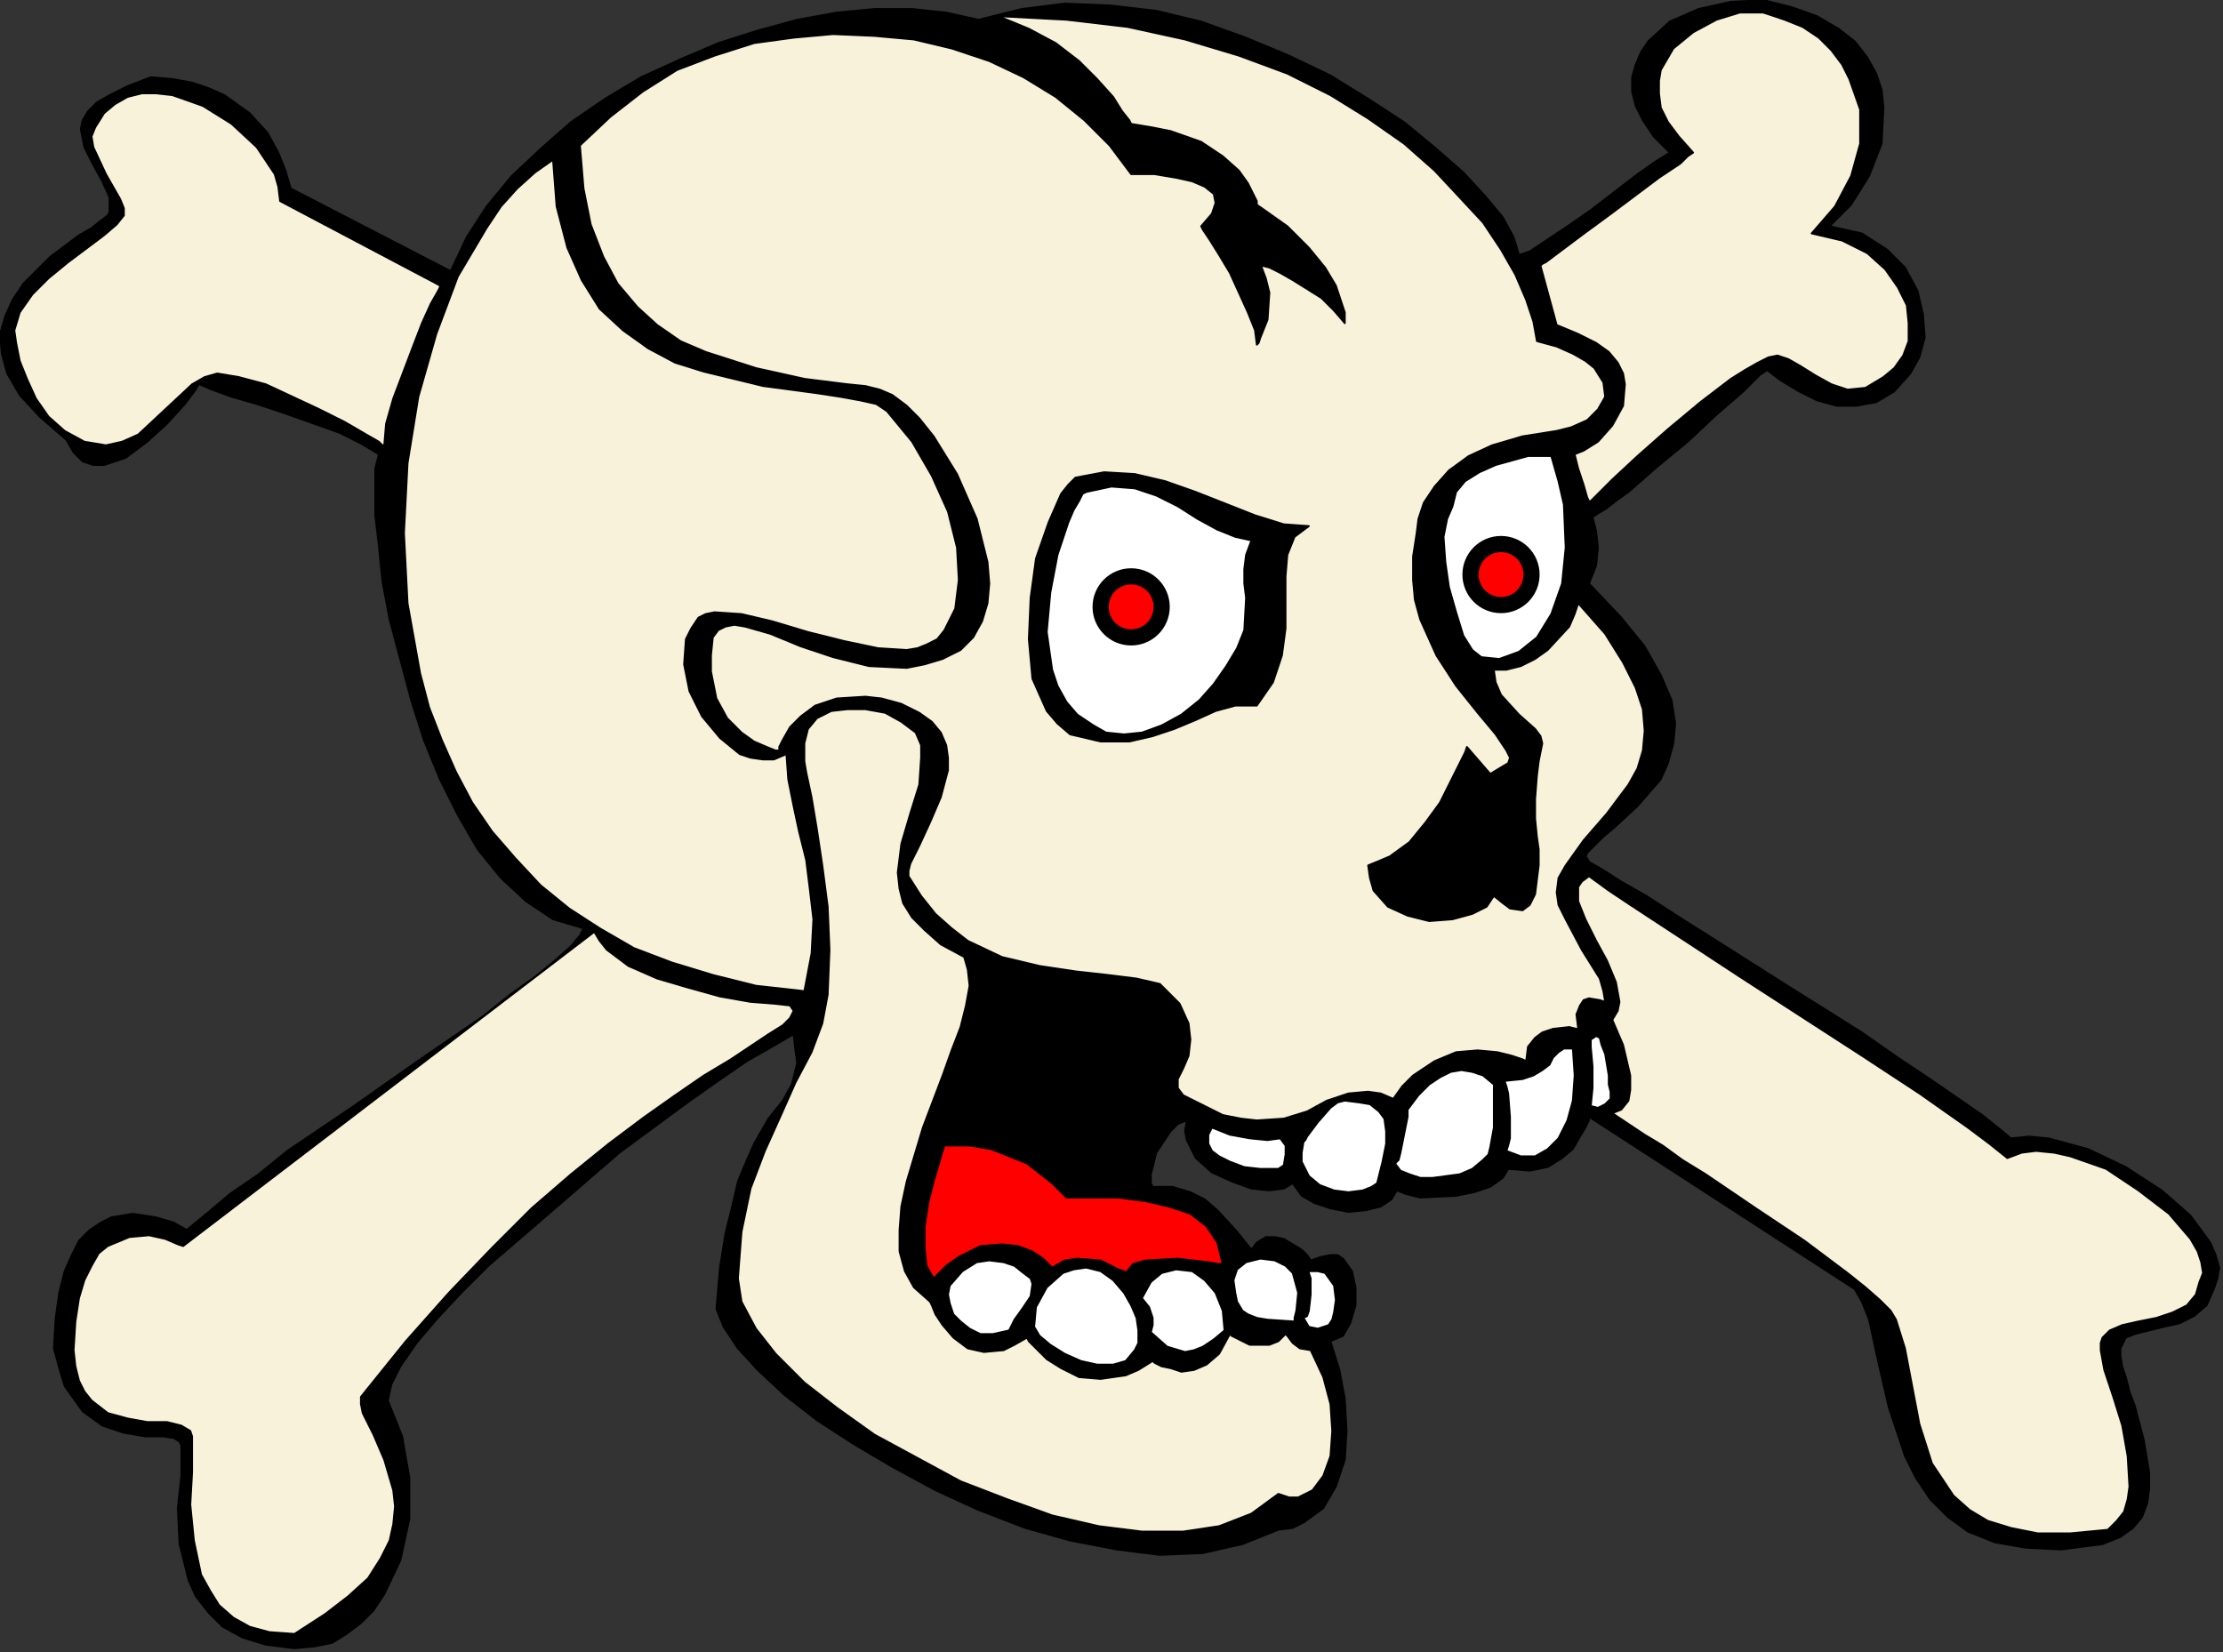
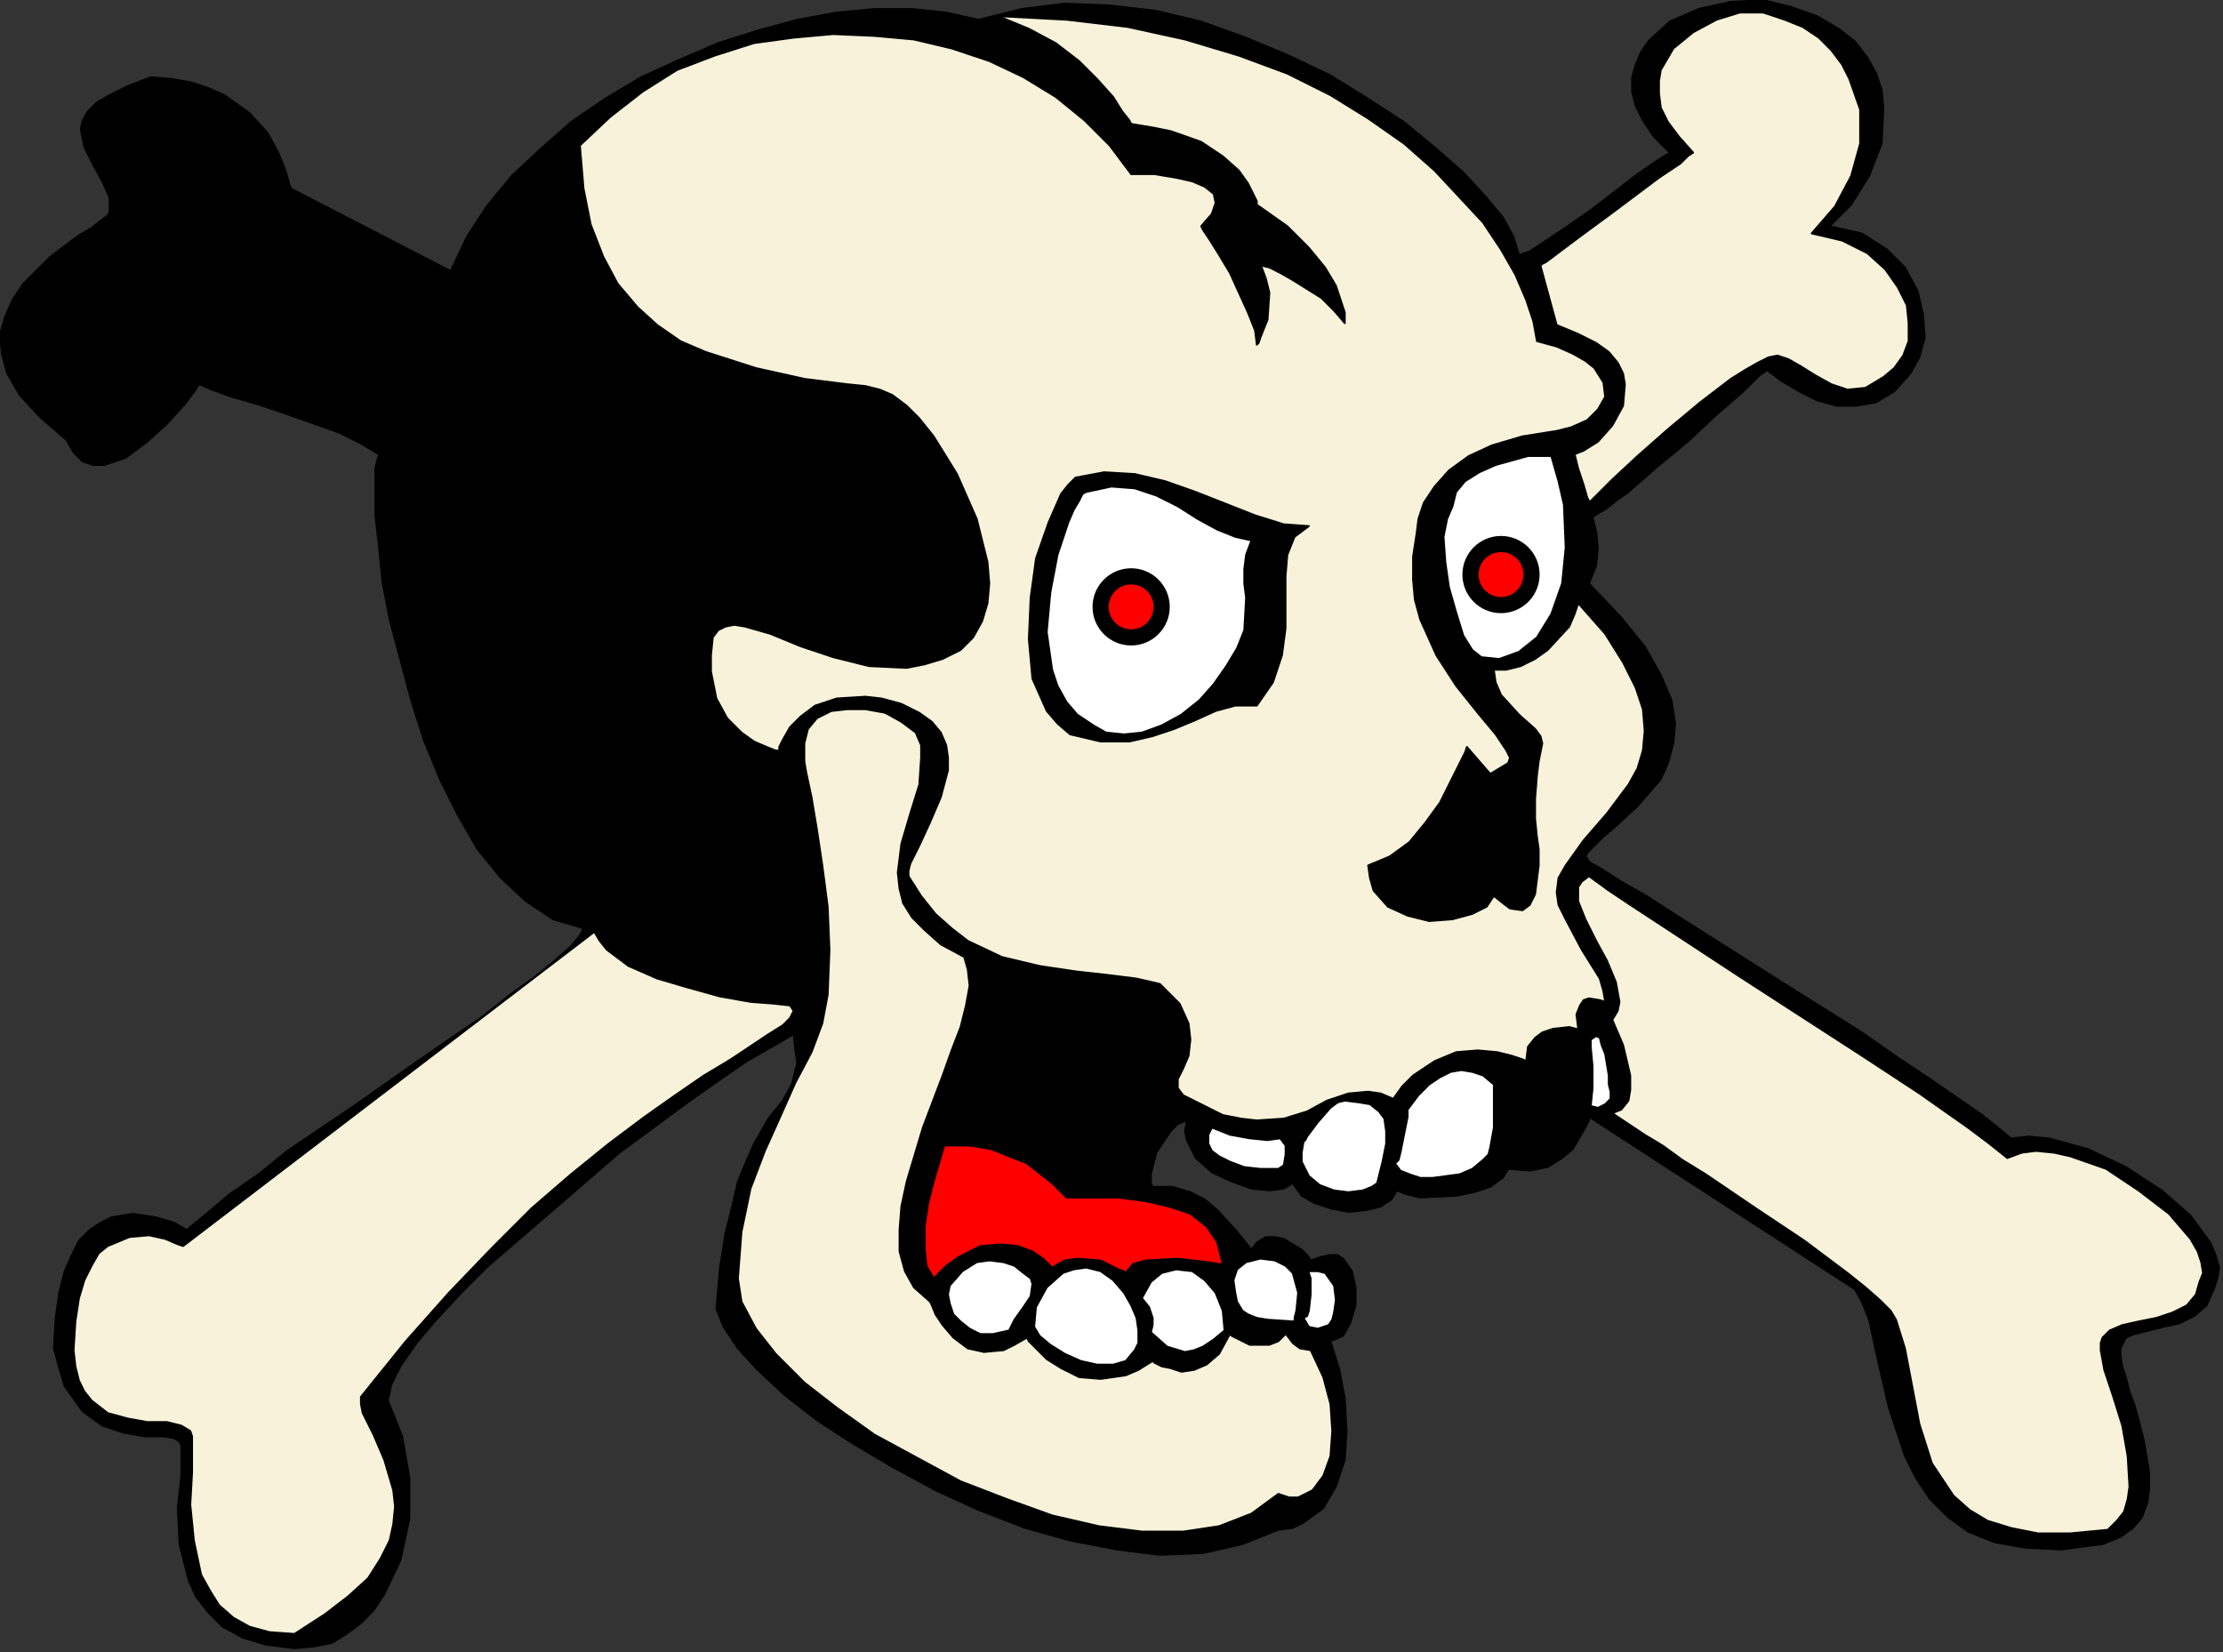
<svg xmlns="http://www.w3.org/2000/svg" xmlns:ns1="http://sodipodi.sourceforge.net/DTD/sodipodi-0.dtd" xmlns:ns2="http://www.inkscape.org/namespaces/inkscape" version="1.0" width="104.84mm" height="77.92mm" id="svg61" ns1:docname="HALLW080.WMF">
  <rect width="100%" height="100%" fill="#333333" stroke="none" />
  <ns1:namedview pagecolor="#ffffff" bordercolor="#666666" borderopacity="1" objecttolerance="10" gridtolerance="10" guidetolerance="10" ns2:pageopacity="0" ns2:pageshadow="2" ns2:window-width="640" ns2:window-height="480" id="namedview63" />
  <defs id="defs3">
    <pattern id="WMFhbasepattern" patternUnits="userSpaceOnUse" width="6" height="6" x="0" y="0" />
  </defs>
  <path style="fill:#000000;fill-rule:evenodd;fill-opacity:1;stroke:#000000;stroke-width:0.32px;stroke-linecap:round;stroke-linejoin:round;stroke-miterlimit:4;stroke-dasharray:none;stroke-opacity:1;" d="  M 80.33,48.33   L 83.21,42.249   L 86.73,36.808   L 91.211,31.367   L 96.332,26.566   L 101.772,21.765   L 107.853,17.604   L 114.254,13.763   L 121.295,10.562   L 128.015,7.682   L 135.056,5.441   L 142.097,3.521   L 149.138,2.24   L 155.859,1.6   L 162.58,1.6   L 168.66,2.24   L 174.421,3.521   L 182.102,1.6   L 189.783,0.64   L 197.784,0.96   L 206.105,1.92   L 214.106,3.841   L 222.107,6.721   L 229.788,9.922   L 237.149,13.443   L 243.869,17.604   L 250.27,21.765   L 255.711,26.246   L 260.832,30.727   L 264.672,34.887   L 267.872,38.728   L 269.793,42.249   L 270.753,45.45   L 272.673,44.81   L 275.553,42.889   L 279.394,40.329   L 283.554,37.448   L 291.875,31.047   L 295.076,28.806   L 297.636,27.206   L 294.756,24.325   L 292.835,21.445   L 291.555,18.884   L 290.915,16.323   L 290.915,13.763   L 291.555,11.522   L 292.515,9.282   L 293.796,7.362   L 297.636,3.841   L 302.757,1.6   L 308.517,0.32   L 314.278,0   L 319.399,1.28   L 323.879,2.881   L 327.72,5.121   L 330.6,7.362   L 332.84,10.242   L 334.44,13.123   L 335.401,16.003   L 335.721,19.204   L 335.401,25.605   L 333.16,31.367   L 329.96,36.488   L 326.119,40.329   L 331.88,41.609   L 336.361,44.49   L 339.561,47.69   L 341.801,51.851   L 342.761,56.012   L 343.081,60.173   L 342.121,63.694   L 340.521,66.574   L 337.641,69.775   L 334.44,71.695   L 330.92,72.335   L 327.4,72.335   L 323.879,71.375   L 320.679,69.775   L 317.478,67.855   L 314.918,65.934   L 314.598,66.254   L 313.638,66.894   L 312.358,68.175   L 310.758,69.775   L 305.957,73.936   L 300.836,78.737   L 295.396,83.218   L 290.275,87.699   L 288.035,89.299   L 286.435,90.579   L 284.834,91.54   L 283.874,92.18   L 284.514,94.74   L 284.834,97.621   L 284.514,100.822   L 283.234,104.022   L 288.995,110.104   L 293.155,115.225   L 296.036,120.346   L 297.956,124.827   L 298.596,128.988   L 298.276,132.508   L 297.316,136.029   L 296.036,138.91   L 291.875,143.711   L 287.715,147.552   L 285.795,149.152   L 284.834,150.112   L 284.194,150.752   L 282.914,152.033   L 282.594,152.993   L 282.914,152.993   L 283.234,153.633   L 285.474,154.913   L 288.995,157.154   L 293.475,159.714   L 298.916,163.235   L 304.997,167.076   L 318.118,175.398   L 331.88,184.039   L 338.281,188.52   L 344.042,192.361   L 349.162,195.882   L 353.323,198.763   L 356.523,201.323   L 358.443,202.923   L 361.644,202.603   L 365.164,202.923   L 372.205,204.844   L 378.926,208.045   L 385.327,212.205   L 390.447,216.686   L 393.968,221.487   L 394.928,223.728   L 395.568,225.968   L 395.248,227.889   L 394.608,229.809   L 393.328,232.69   L 391.087,234.61   L 388.527,235.89   L 385.647,236.531   L 380.526,237.811   L 378.926,238.451   L 378.286,239.731   L 377.966,240.371   L 377.966,241.652   L 378.286,243.572   L 378.926,245.493   L 379.566,248.053   L 380.526,250.614   L 382.126,256.695   L 383.086,262.456   L 383.086,265.337   L 382.766,267.897   L 381.806,270.458   L 380.206,272.378   L 377.966,273.979   L 374.765,275.259   L 367.404,276.219   L 361.004,275.899   L 355.563,274.939   L 350.762,273.018   L 347.242,270.458   L 344.042,267.257   L 341.481,263.416   L 339.561,259.576   L 336.681,250.934   L 334.76,242.612   L 333.16,235.25   L 331.88,232.05   L 330.6,229.809   L 283.234,199.083   L 283.234,199.723   L 282.594,201.003   L 281.634,202.603   L 280.354,204.844   L 278.434,206.444   L 275.873,208.045   L 272.673,208.685   L 268.832,208.365   L 267.872,209.965   L 265.632,211.565   L 262.752,212.525   L 259.551,213.166   L 253.151,213.486   L 250.59,212.846   L 248.99,212.205   L 248.03,213.806   L 246.11,215.086   L 243.549,215.726   L 240.349,216.046   L 237.149,215.406   L 234.268,214.446   L 232.028,213.166   L 230.428,210.925   L 228.828,211.885   L 226.267,212.205   L 223.067,211.885   L 219.547,210.605   L 216.026,209.005   L 213.146,206.444   L 211.546,203.243   L 211.226,201.643   L 211.546,199.723   L 209.945,200.363   L 208.665,201.643   L 206.105,205.484   L 205.145,209.325   L 205.145,210.925   L 205.465,211.565   L 208.985,211.565   L 212.186,212.525   L 214.746,213.806   L 216.986,215.726   L 220.507,219.567   L 223.067,222.768   L 224.027,221.487   L 225.627,220.527   L 227.227,220.527   L 228.828,220.847   L 232.028,222.768   L 232.988,223.728   L 233.628,224.688   L 235.548,224.048   L 237.149,223.728   L 238.429,223.728   L 239.389,224.368   L 240.989,226.608   L 241.629,229.489   L 241.629,232.69   L 240.669,235.89   L 239.389,238.131   L 237.149,239.091   L 238.749,244.212   L 239.709,249.333   L 240.029,255.095   L 239.709,260.216   L 238.109,265.017   L 235.869,268.858   L 232.348,271.418   L 230.428,272.378   L 227.868,272.698   L 221.467,275.259   L 214.426,276.859   L 206.745,277.179   L 199.064,276.219   L 190.743,274.619   L 182.742,272.378   L 174.421,269.178   L 166.74,265.657   L 159.059,261.496   L 152.018,257.335   L 145.618,253.174   L 139.857,248.693   L 135.056,244.212   L 131.536,240.371   L 128.976,236.531   L 127.695,233.33   L 128.336,225.968   L 129.296,219.887   L 130.576,214.766   L 131.536,210.605   L 133.136,206.764   L 134.416,203.884   L 136.977,199.403   L 139.537,196.202   L 141.137,193.321   L 142.097,189.481   L 141.777,187.24   L 141.457,184.359   L 137.617,186.6   L 133.136,189.16   L 128.015,192.681   L 122.575,196.522   L 110.413,205.484   L 98.572,215.726   L 87.051,225.648   L 82.25,230.449   L 77.769,235.25   L 74.249,239.411   L 71.369,243.572   L 69.768,246.773   L 69.128,249.653   L 71.689,256.055   L 72.969,263.416   L 72.969,270.778   L 71.369,278.139   L 68.488,284.221   L 66.568,287.101   L 64.328,289.342   L 61.767,291.262   L 59.207,292.863   L 56.007,293.503   L 52.486,293.823   L 47.366,293.183   L 43.205,291.902   L 39.685,289.982   L 37.124,287.421   L 34.884,284.541   L 33.604,281.66   L 32.004,275.259   L 31.684,268.858   L 32.324,263.096   L 32.324,257.655   L 32.004,257.015   L 31.044,256.375   L 29.124,256.055   L 25.923,256.055   L 22.083,255.415   L 18.242,254.134   L 14.722,251.574   L 11.521,247.093   L 10.561,243.892   L 9.601,240.371   L 9.921,234.93   L 10.561,230.449   L 11.521,226.608   L 12.802,223.728   L 14.082,221.167   L 16.002,219.247   L 17.922,217.967   L 19.842,217.006   L 23.683,216.366   L 27.843,217.006   L 31.044,217.967   L 33.284,219.247   L 36.804,216.366   L 40.965,212.846   L 46.086,209.325   L 51.206,205.164   L 63.048,197.162   L 74.889,188.84   L 86.09,181.159   L 90.891,177.318   L 95.372,174.117   L 98.892,171.237   L 101.772,168.676   L 103.372,166.756   L 104.013,165.475   L 98.572,163.875   L 93.771,160.674   L 89.291,156.513   L 85.13,151.392   L 81.61,145.311   L 78.409,138.91   L 75.529,131.868   L 73.289,124.827   L 69.448,110.424   L 68.168,103.702   L 67.528,97.301   L 66.888,91.86   L 66.888,83.538   L 67.528,80.977   L 64.328,79.057   L 60.487,77.137   L 50.566,73.616   L 45.766,72.015   L 41.285,70.735   L 37.765,69.455   L 35.524,68.495   L 35.204,68.815   L 34.884,69.455   L 32.964,72.015   L 29.764,75.536   L 26.243,78.737   L 22.403,81.617   L 18.562,82.898   L 16.642,82.898   L 14.722,82.258   L 13.122,80.657   L 11.841,78.417   L 7.041,74.256   L 3.52,70.415   L 1.28,66.574   L 0.32,63.053   L 0,59.533   L 0.96,56.332   L 2.24,53.451   L 4.161,50.571   L 8.961,45.77   L 14.082,41.929   L 16.322,40.649   L 17.922,39.368   L 19.202,38.408   L 19.522,37.768   L 19.522,35.208   L 18.242,32.327   L 16.642,29.446   L 15.042,26.246   L 14.402,23.045   L 14.722,21.445   L 15.682,19.844   L 17.282,18.244   L 19.522,16.964   L 22.723,15.363   L 26.883,13.763   L 30.724,14.083   L 34.244,14.723   L 37.124,15.683   L 40.005,16.964   L 44.485,20.164   L 47.686,23.685   L 49.606,27.206   L 50.886,30.407   L 51.526,32.647   L 51.846,33.607   L 80.33,48.33  z " id="path5" />
  <path style="fill:#f7f2d9;fill-rule:evenodd;fill-opacity:1;stroke:#000000;stroke-width:0.32px;stroke-linecap:round;stroke-linejoin:round;stroke-miterlimit:4;stroke-dasharray:none;stroke-opacity:1;" d="  M 103.372,25.926   L 108.813,20.804   L 114.574,16.323   L 120.655,12.483   L 127.375,9.922   L 134.416,7.682   L 141.457,6.721   L 148.498,6.081   L 155.859,6.401   L 162.9,7.042   L 169.62,8.642   L 176.341,10.882   L 182.422,13.763   L 188.183,17.284   L 193.303,21.445   L 197.784,25.926   L 201.624,31.047   L 205.785,31.047   L 209.625,31.687   L 212.506,32.327   L 214.746,33.287   L 216.346,34.567   L 216.666,36.168   L 216.026,38.088   L 214.106,40.329   L 214.426,40.969   L 215.706,42.889   L 217.306,45.45   L 219.226,48.65   L 222.427,55.692   L 223.707,58.893   L 224.027,61.453   L 224.347,61.133   L 224.667,60.173   L 225.947,56.972   L 226.267,52.171   L 225.627,49.611   L 224.667,47.05   L 224.987,47.37   L 226.267,47.69   L 228.188,48.65   L 230.428,49.931   L 235.548,53.131   L 237.789,55.372   L 239.709,57.612   L 239.709,55.692   L 239.069,53.772   L 238.109,50.891   L 236.189,47.69   L 233.308,44.169   L 229.468,40.329   L 224.027,36.488   L 224.027,35.848   L 223.387,34.567   L 222.427,32.647   L 220.827,30.407   L 217.946,27.846   L 214.106,25.285   L 208.665,23.365   L 205.465,22.725   L 201.624,22.085   L 201.304,21.445   L 200.024,19.844   L 198.424,17.284   L 195.544,14.083   L 192.343,10.882   L 188.183,7.682   L 183.382,5.121   L 177.941,2.881   L 190.103,3.521   L 200.984,4.801   L 211.226,7.042   L 220.827,9.922   L 229.468,13.123   L 237.149,16.964   L 243.869,21.125   L 250.27,25.605   L 255.711,30.407   L 260.191,35.208   L 264.352,39.688   L 267.552,44.49   L 270.113,48.97   L 272.033,53.451   L 273.313,57.292   L 273.953,60.813   L 277.474,61.773   L 280.354,63.053   L 282.594,64.334   L 284.194,65.614   L 285.795,68.175   L 286.115,70.735   L 284.834,72.976   L 282.914,74.896   L 280.034,76.176   L 277.474,76.816   L 271.393,77.777   L 265.952,79.377   L 261.792,81.297   L 258.271,83.858   L 255.711,86.739   L 253.791,89.619   L 252.831,92.5   L 252.511,95.06   L 251.87,99.221   L 251.87,103.382   L 252.19,106.903   L 253.151,110.424   L 256.031,116.825   L 259.551,122.266   L 263.392,127.067   L 266.592,130.908   L 268.512,133.789   L 269.153,135.069   L 268.832,136.029   L 265.632,137.95   L 261.472,133.148   L 261.152,134.109   L 260.191,136.029   L 258.591,139.23   L 256.671,143.071   L 254.111,146.591   L 251.23,150.112   L 247.71,152.673   L 243.869,154.273   L 244.19,156.513   L 244.83,158.754   L 247.39,161.635   L 250.91,163.235   L 254.751,164.195   L 258.911,163.875   L 262.432,162.915   L 264.992,161.635   L 266.272,159.714   L 267.872,160.994   L 269.153,161.955   L 271.393,162.275   L 272.673,161.315   L 273.633,159.394   L 274.273,154.273   L 274.273,151.392   L 273.953,149.152   L 273.633,145.951   L 273.633,142.43   L 273.953,138.27   L 274.273,135.709   L 274.913,132.508   L 274.593,131.228   L 273.633,129.948   L 270.753,127.387   L 267.552,123.867   L 266.592,121.626   L 266.272,119.386   L 268.512,119.386   L 271.073,118.745   L 273.633,117.465   L 275.873,115.865   L 279.714,111.704   L 280.674,109.463   L 281.314,107.543   L 286.115,112.984   L 289.315,118.105   L 291.555,122.586   L 292.835,126.427   L 293.155,130.268   L 292.835,133.789   L 291.875,136.989   L 290.275,139.87   L 286.435,144.991   L 282.274,149.792   L 279.074,154.273   L 277.794,156.513   L 277.474,159.074   L 277.794,161.315   L 279.074,163.875   L 281.954,169.316   L 285.154,174.437   L 285.795,176.678   L 286.115,178.598   L 285.154,178.278   L 283.234,177.958   L 282.274,178.278   L 281.634,179.238   L 280.994,180.839   L 281.314,183.399   L 280.994,183.399   L 279.714,183.079   L 276.833,183.399   L 274.913,184.039   L 273.633,185   L 272.353,186.6   L 272.033,189.16   L 271.393,188.84   L 269.473,188.2   L 266.912,187.56   L 263.392,187.24   L 259.551,187.56   L 255.711,189.16   L 251.87,191.721   L 249.95,193.641   L 248.35,195.882   L 246.11,194.922   L 243.869,194.602   L 240.349,194.922   L 236.509,196.202   L 232.988,198.122   L 228.828,199.403   L 224.027,199.723   L 221.147,199.403   L 217.946,198.763   L 214.746,197.162   L 210.905,195.242   L 209.945,193.961   L 209.945,192.361   L 210.905,190.441   L 211.866,188.2   L 212.186,185.32   L 211.866,182.439   L 210.265,178.918   L 208.665,177.318   L 206.745,175.398   L 202.584,174.437   L 197.464,173.797   L 191.703,173.157   L 185.302,172.197   L 178.582,170.596   L 172.501,167.716   L 169.62,165.475   L 166.74,162.915   L 164.18,159.714   L 161.94,156.193   L 161.94,155.233   L 162.26,153.953   L 163.86,150.752   L 165.78,146.591   L 167.7,142.11   L 168.98,137.309   L 168.98,135.069   L 168.66,132.828   L 167.7,130.588   L 166.1,128.668   L 163.86,127.067   L 160.659,125.467   L 157.139,124.507   L 154.259,124.187   L 149.138,124.507   L 145.298,125.787   L 142.737,127.707   L 140.817,129.628   L 139.537,131.868   L 138.897,133.148   L 138.897,133.789   L 138.257,133.789   L 136.657,133.148   L 134.416,132.188   L 132.176,130.588   L 129.616,128.027   L 127.695,124.507   L 126.735,119.706   L 126.735,116.825   L 127.055,113.624   L 128.015,112.344   L 129.296,111.704   L 130.896,111.384   L 132.816,111.704   L 137.297,112.984   L 142.737,115.225   L 148.498,117.145   L 154.899,118.745   L 161.62,119.065   L 164.82,118.425   L 168.02,117.465   L 171.221,115.865   L 173.461,113.624   L 175.061,110.744   L 176.021,107.543   L 176.341,104.022   L 176.021,100.181   L 174.101,92.5   L 170.581,84.498   L 166.42,77.777   L 163.86,74.576   L 161.62,72.335   L 159.059,70.415   L 156.819,69.455   L 154.259,68.815   L 151.058,68.495   L 143.377,67.534   L 134.736,65.614   L 125.775,62.733   L 121.295,60.813   L 117.134,57.932   L 113.614,54.732   L 110.093,50.571   L 107.533,45.77   L 105.293,40.009   L 104.013,33.607   L 103.372,25.926  z " id="path7" />
  <path style="fill:#000000;fill-rule:evenodd;fill-opacity:1;stroke:#000000;stroke-width:0.32px;stroke-linecap:round;stroke-linejoin:round;stroke-miterlimit:4;stroke-dasharray:none;stroke-opacity:1;" d="  M 191.703,85.138   L 196.824,84.178   L 202.264,84.498   L 207.705,85.778   L 213.146,87.699   L 223.707,91.86   L 228.828,93.46   L 233.308,93.78   L 230.748,95.7   L 229.468,98.901   L 229.148,102.742   L 229.148,112.024   L 228.508,116.825   L 226.907,121.626   L 224.027,125.787   L 220.187,125.787   L 216.666,126.747   L 213.146,128.347   L 209.305,129.948   L 205.465,131.228   L 201.304,132.188   L 196.184,132.188   L 190.743,130.908   L 188.503,128.988   L 186.583,126.747   L 184.022,120.986   L 183.382,113.944   L 183.702,106.583   L 184.662,99.541   L 186.903,93.14   L 189.143,88.019   L 190.423,86.418   L 191.703,85.138  z " id="path9" />
  <path style="fill:#ffffff;fill-rule:evenodd;fill-opacity:1;stroke:#000000;stroke-width:0.32px;stroke-linecap:round;stroke-linejoin:round;stroke-miterlimit:4;stroke-dasharray:none;stroke-opacity:1;" d="  M 193.623,87.699   L 198.104,86.739   L 202.264,87.059   L 206.105,88.339   L 209.945,90.259   L 213.466,92.5   L 216.986,94.42   L 220.187,95.7   L 223.067,96.341   L 222.107,98.901   L 221.787,101.462   L 221.787,104.022   L 222.107,106.583   L 221.787,112.344   L 220.507,115.545   L 218.586,118.745   L 216.346,121.946   L 213.786,124.827   L 210.585,127.387   L 207.065,129.308   L 203.545,130.588   L 200.344,130.908   L 197.144,130.588   L 194.904,129.308   L 192.023,127.387   L 190.103,125.147   L 188.503,122.266   L 187.543,119.386   L 186.583,112.664   L 187.223,105.623   L 188.503,98.901   L 190.423,93.14   L 191.383,90.899   L 192.343,89.299   L 192.983,88.019   L 193.623,87.699  z " id="path11" />
  <ellipse style="fill:#000000;fill-rule:evenodd;fill-opacity:1;stroke:#000000;stroke-width:0.32px;stroke-linecap:round;stroke-linejoin:round;stroke-miterlimit:4;stroke-dasharray:none;stroke-opacity:1;" cx="201.624" cy="108.183" rx="6.721" ry="6.721" id="ellipse13" />
-   <ellipse style="fill:#ffffff;fill-rule:evenodd;fill-opacity:1;stroke:#000000;stroke-width:0.32px;stroke-linecap:round;stroke-linejoin:round;stroke-miterlimit:4;stroke-dasharray:none;stroke-opacity:1;" cx="201.624" cy="108.503" rx="0.32" ry="0.32" id="ellipse15" />
  <ellipse style="fill:#ff0000;fill-rule:evenodd;fill-opacity:1;stroke:#000000;stroke-width:0.32px;stroke-linecap:round;stroke-linejoin:round;stroke-miterlimit:4;stroke-dasharray:none;stroke-opacity:1;" cx="201.624" cy="108.183" rx="4.161" ry="4.161" id="ellipse17" />
  <path style="fill:#ffffff;fill-rule:evenodd;fill-opacity:1;stroke:#000000;stroke-width:0.32px;stroke-linecap:round;stroke-linejoin:round;stroke-miterlimit:4;stroke-dasharray:none;stroke-opacity:1;" d="  M 276.513,81.297   L 277.794,85.778   L 278.754,89.939   L 279.074,97.621   L 278.434,104.022   L 276.513,109.463   L 273.953,113.624   L 270.753,116.185   L 267.232,117.465   L 264.032,117.145   L 262.432,115.865   L 260.832,113.304   L 259.551,109.143   L 258.271,104.662   L 257.631,100.181   L 257.311,95.7   L 257.951,92.5   L 258.911,90.259   L 259.551,87.699   L 261.152,85.778   L 263.712,84.178   L 266.592,82.898   L 272.353,81.297   L 276.513,81.297  z " id="path19" />
  <ellipse style="fill:#000000;fill-rule:evenodd;fill-opacity:1;stroke:#000000;stroke-width:0.32px;stroke-linecap:round;stroke-linejoin:round;stroke-miterlimit:4;stroke-dasharray:none;stroke-opacity:1;" cx="267.552" cy="102.422" rx="6.721" ry="6.721" id="ellipse21" />
  <ellipse style="fill:#ffffff;fill-rule:evenodd;fill-opacity:1;stroke:#000000;stroke-width:0.32px;stroke-linecap:round;stroke-linejoin:round;stroke-miterlimit:4;stroke-dasharray:none;stroke-opacity:1;" cx="267.552" cy="102.422" rx="0.32" ry="0.32" id="ellipse23" />
  <ellipse style="fill:#ff0000;fill-rule:evenodd;fill-opacity:1;stroke:#000000;stroke-width:0.32px;stroke-linecap:round;stroke-linejoin:round;stroke-miterlimit:4;stroke-dasharray:none;stroke-opacity:1;" cx="267.552" cy="102.422" rx="4.161" ry="4.161" id="ellipse25" />
  <path style="fill:#f7f2d9;fill-rule:evenodd;fill-opacity:1;stroke:#000000;stroke-width:0.32px;stroke-linecap:round;stroke-linejoin:round;stroke-miterlimit:4;stroke-dasharray:none;stroke-opacity:1;" d="  M 274.593,47.37   L 274.913,47.05   L 275.553,46.73   L 278.114,44.81   L 281.954,41.929   L 286.755,38.408   L 295.716,31.687   L 299.556,29.126   L 300.836,27.846   L 301.796,27.206   L 299.236,24.325   L 297.316,21.765   L 296.036,19.204   L 295.716,16.644   L 295.716,14.403   L 296.036,12.483   L 298.276,8.642   L 301.796,5.761   L 305.957,3.521   L 310.117,2.24   L 314.278,2.24   L 318.118,3.521   L 321.319,4.801   L 324.199,6.721   L 326.439,8.962   L 328.36,11.522   L 329.64,14.083   L 331.56,19.524   L 331.56,25.605   L 329.96,31.367   L 327.08,36.808   L 322.919,41.609   L 328.36,42.889   L 332.84,45.13   L 336.041,48.01   L 338.281,51.211   L 339.881,54.412   L 340.201,57.612   L 340.201,60.813   L 339.241,63.374   L 337.641,65.614   L 335.721,67.214   L 332.52,69.135   L 329.32,69.455   L 326.439,68.495   L 323.559,66.894   L 320.999,65.294   L 318.759,64.014   L 316.838,63.374   L 315.238,63.694   L 313.318,64.654   L 311.078,65.934   L 308.517,67.534   L 303.077,71.695   L 297.316,76.496   L 291.875,81.297   L 287.395,85.458   L 285.795,87.059   L 284.514,88.339   L 283.554,89.299   L 283.234,89.619   L 283.234,89.299   L 282.914,88.659   L 282.274,86.418   L 281.314,83.538   L 280.674,80.977   L 282.274,80.337   L 284.834,78.737   L 287.395,75.856   L 289.315,72.335   L 289.635,68.495   L 289.315,66.574   L 288.355,64.654   L 286.755,62.733   L 284.514,61.133   L 281.314,59.533   L 277.474,57.932   L 274.593,47.37  z " id="path27" />
  <path style="fill:#f7f2d9;fill-rule:evenodd;fill-opacity:1;stroke:#000000;stroke-width:0.32px;stroke-linecap:round;stroke-linejoin:round;stroke-miterlimit:4;stroke-dasharray:none;stroke-opacity:1;" d="  M 283.234,156.193   L 286.755,158.754   L 290.595,161.315   L 299.876,167.396   L 310.117,174.117   L 331.88,188.2   L 342.121,194.922   L 350.762,201.003   L 354.603,203.884   L 357.803,206.444   L 360.364,205.484   L 362.924,205.164   L 366.124,205.484   L 369.005,206.124   L 375.405,208.365   L 381.166,212.205   L 386.607,216.366   L 390.447,220.847   L 391.727,223.088   L 392.367,225.008   L 392.687,226.929   L 392.047,228.529   L 391.407,230.769   L 389.807,232.69   L 387.247,233.97   L 384.366,234.93   L 381.166,235.57   L 378.286,236.211   L 376.045,237.171   L 374.765,238.451   L 374.445,239.411   L 374.445,240.691   L 375.085,244.212   L 376.686,249.013   L 378.286,254.134   L 379.246,259.576   L 379.566,265.017   L 379.246,267.257   L 378.606,269.498   L 377.326,271.098   L 375.725,272.698   L 369.005,273.338   L 363.244,273.338   L 358.443,272.378   L 354.283,271.098   L 351.082,269.178   L 348.202,266.617   L 344.362,260.856   L 342.121,253.814   L 339.561,240.371   L 337.961,235.25   L 337.001,233.65   L 335.08,231.73   L 332.52,229.489   L 329.32,226.929   L 321.639,221.167   L 312.998,215.406   L 304.037,209.325   L 299.876,206.764   L 296.356,204.204   L 293.155,202.283   L 290.275,200.363   L 288.355,199.083   L 287.395,198.442   L 288.995,197.802   L 290.275,196.202   L 290.595,194.282   L 290.595,191.721   L 289.315,186.28   L 287.395,181.799   L 288.355,180.199   L 288.675,178.598   L 288.035,175.077   L 286.435,171.237   L 284.514,167.716   L 282.594,163.875   L 281.314,160.674   L 281.314,158.114   L 281.954,157.154   L 283.234,156.193  z " id="path29" />
  <path style="fill:#f7f2d9;fill-rule:evenodd;fill-opacity:1;stroke:#000000;stroke-width:0.32px;stroke-linecap:round;stroke-linejoin:round;stroke-miterlimit:4;stroke-dasharray:none;stroke-opacity:1;" d="  M 143.377,132.508   L 144.017,129.948   L 145.618,128.027   L 148.178,126.747   L 151.058,126.427   L 154.259,126.427   L 157.779,127.067   L 160.659,128.668   L 163.22,130.588   L 164.18,132.828   L 164.18,135.069   L 163.86,139.87   L 162.26,144.991   L 160.659,150.432   L 160.019,155.553   L 160.339,158.434   L 160.979,160.994   L 162.58,163.555   L 164.82,165.795   L 167.7,168.356   L 171.861,170.596   L 172.501,172.837   L 172.821,175.718   L 172.181,179.238   L 171.221,183.079   L 169.62,187.24   L 168.02,191.721   L 164.5,201.003   L 161.62,210.605   L 160.659,215.086   L 160.339,219.247   L 160.339,223.088   L 161.299,226.608   L 162.9,229.489   L 165.78,232.05   L 166.1,232.69   L 166.74,234.29   L 168.02,236.211   L 169.941,238.451   L 172.501,240.371   L 175.381,241.012   L 178.902,240.691   L 180.822,239.731   L 183.062,238.451   L 183.382,239.091   L 184.662,240.371   L 186.583,242.292   L 189.143,243.892   L 192.343,245.493   L 196.184,245.813   L 200.664,245.172   L 202.905,244.212   L 205.465,242.612   L 205.785,242.932   L 207.065,243.572   L 208.665,243.892   L 210.585,244.532   L 212.826,244.212   L 215.066,243.252   L 217.306,241.332   L 219.226,237.811   L 219.547,238.131   L 220.187,238.451   L 222.747,239.731   L 226.267,239.731   L 227.868,239.091   L 229.148,237.811   L 229.468,238.131   L 230.428,239.411   L 231.708,240.371   L 233.628,240.691   L 235.869,245.493   L 237.149,250.294   L 237.469,255.095   L 237.149,259.576   L 235.869,263.096   L 233.948,265.657   L 231.388,266.937   L 229.788,266.937   L 227.868,266.297   L 223.067,269.818   L 217.306,272.058   L 210.905,273.018   L 203.545,273.018   L 195.864,272.058   L 187.543,270.138   L 179.542,267.257   L 171.221,264.056   L 155.859,255.735   L 149.138,250.934   L 143.377,246.453   L 138.257,241.332   L 134.736,236.851   L 132.176,232.05   L 131.536,227.889   L 132.176,219.567   L 133.776,211.885   L 136.336,205.164   L 139.217,198.763   L 141.777,193.001   L 144.657,187.56   L 146.578,182.439   L 147.538,177.318   L 147.858,169.316   L 147.538,161.635   L 146.578,154.273   L 145.618,147.872   L 144.657,142.11   L 143.697,137.629   L 143.377,135.709   L 143.377,132.508  z " id="path31" />
  <path style="fill:#f7f2d9;fill-rule:evenodd;fill-opacity:1;stroke:#000000;stroke-width:0.32px;stroke-linecap:round;stroke-linejoin:round;stroke-miterlimit:4;stroke-dasharray:none;stroke-opacity:1;" d="  M 105.933,166.116   L 106.893,167.716   L 108.173,169.316   L 112.014,172.197   L 117.134,174.437   L 122.575,176.038   L 128.336,177.638   L 133.776,178.598   L 137.937,178.918   L 140.817,179.238   L 141.457,180.199   L 140.817,181.479   L 139.537,182.759   L 136.977,184.359   L 134.096,186.28   L 130.256,188.84   L 125.455,191.721   L 120.335,195.242   L 114.894,199.083   L 108.493,203.884   L 101.772,209.325   L 94.731,215.406   L 87.691,222.448   L 80.01,230.449   L 72.329,239.091   L 64.328,249.013   L 64.328,250.294   L 64.648,251.894   L 66.568,255.735   L 68.488,260.216   L 70.088,265.657   L 70.409,268.537   L 70.088,271.738   L 69.448,274.619   L 67.848,277.819   L 65.608,281.34   L 62.088,284.541   L 57.927,287.742   L 52.486,291.262   L 48.006,290.942   L 44.485,289.982   L 41.605,288.382   L 39.045,286.141   L 37.445,283.581   L 35.844,280.7   L 34.564,274.619   L 33.924,268.217   L 34.244,262.456   L 34.244,256.055   L 33.924,255.095   L 32.324,254.134   L 29.764,253.494   L 26.243,253.494   L 22.723,252.854   L 19.202,251.894   L 16.322,249.653   L 15.042,248.053   L 14.082,246.133   L 13.442,243.572   L 13.122,240.691   L 13.442,235.57   L 14.082,231.41   L 15.042,228.209   L 16.322,225.648   L 17.602,223.408   L 19.202,222.128   L 23.043,220.527   L 26.563,220.207   L 29.444,220.847   L 31.684,221.807   L 32.644,222.128   L 105.933,166.116  z " id="path33" />
-   <path style="fill:#f7f2d9;fill-rule:evenodd;fill-opacity:1;stroke:#000000;stroke-width:0.32px;stroke-linecap:round;stroke-linejoin:round;stroke-miterlimit:4;stroke-dasharray:none;stroke-opacity:1;" d="  M 16.962,22.725   L 18.562,20.164   L 20.482,18.564   L 22.723,17.284   L 25.283,16.644   L 27.843,16.644   L 30.724,16.964   L 36.164,18.884   L 41.285,22.085   L 45.766,26.246   L 48.966,31.047   L 49.606,33.287   L 49.926,35.848   L 78.409,50.891   L 78.409,51.211   L 78.089,51.851   L 76.809,54.092   L 75.209,57.612   L 73.609,61.773   L 70.088,71.055   L 68.808,75.536   L 68.488,79.377   L 68.168,79.377   L 67.528,78.737   L 65.288,77.457   L 61.447,75.216   L 56.967,72.976   L 47.366,68.495   L 42.565,67.214   L 38.725,66.574   L 36.484,67.214   L 34.244,68.495   L 24.643,77.457   L 21.763,78.737   L 18.882,79.377   L 15.042,78.737   L 11.521,76.816   L 8.641,74.256   L 6.401,71.055   L 4.801,67.534   L 3.52,64.334   L 2.88,61.133   L 2.56,58.893   L 3.52,55.692   L 5.761,52.491   L 8.641,49.611   L 12.161,46.73   L 18.562,41.929   L 20.803,40.009   L 22.083,38.408   L 22.083,37.128   L 21.443,35.528   L 18.882,31.047   L 16.642,26.246   L 16.322,24.325   L 16.962,22.725  z " id="path35" />
-   <path style="fill:#f7f2d9;fill-rule:evenodd;fill-opacity:1;stroke:#000000;stroke-width:0.32px;stroke-linecap:round;stroke-linejoin:round;stroke-miterlimit:4;stroke-dasharray:none;stroke-opacity:1;" d="  M 98.572,28.486   L 99.212,36.808   L 101.132,44.169   L 103.693,49.931   L 106.893,55.052   L 111.053,58.893   L 115.534,62.093   L 120.335,64.654   L 125.455,66.254   L 136.016,68.815   L 145.618,70.095   L 149.778,70.735   L 153.299,71.375   L 156.179,72.015   L 158.099,73.296   L 162.58,78.737   L 166.1,84.818   L 168.98,91.22   L 170.581,97.621   L 170.901,103.382   L 170.261,108.503   L 168.34,112.344   L 167.06,113.944   L 165.14,114.905   L 163.54,115.545   L 161.62,115.865   L 156.499,115.545   L 150.418,114.264   L 144.017,112.664   L 137.617,110.744   L 132.176,109.463   L 127.375,109.143   L 125.775,109.463   L 124.495,110.104   L 123.215,112.024   L 122.255,113.944   L 121.935,118.425   L 122.895,123.226   L 125.135,127.707   L 128.336,131.548   L 131.856,134.429   L 133.776,135.069   L 136.016,135.389   L 137.937,135.389   L 140.177,134.429   L 140.497,138.91   L 141.457,143.711   L 142.417,148.192   L 143.697,153.313   L 144.337,158.434   L 144.978,163.875   L 144.657,169.956   L 143.377,176.678   L 134.736,175.718   L 127.055,173.797   L 119.694,171.557   L 112.974,168.996   L 106.893,165.475   L 101.452,161.955   L 96.332,157.794   L 91.851,152.993   L 87.691,148.192   L 84.17,143.071   L 81.29,137.629   L 78.73,131.868   L 76.489,126.107   L 74.889,120.026   L 72.649,107.543   L 72.009,95.06   L 72.649,82.578   L 74.569,70.735   L 77.769,59.533   L 81.61,49.291   L 86.73,40.649   L 89.291,36.808   L 92.171,33.607   L 95.372,30.727   L 98.572,28.486  z " id="path37" />
  <path style="fill:#ffffff;fill-rule:evenodd;fill-opacity:1;stroke:#000000;stroke-width:0.32px;stroke-linecap:round;stroke-linejoin:round;stroke-miterlimit:4;stroke-dasharray:none;stroke-opacity:1;" d="  M 169.3,229.169   L 171.541,226.608   L 174.101,225.008   L 176.341,224.688   L 178.902,225.008   L 180.822,225.648   L 182.422,226.929   L 183.702,227.889   L 184.022,228.849   L 183.702,231.089   L 182.422,233.01   L 180.822,235.25   L 179.862,237.171   L 176.981,237.811   L 174.741,237.811   L 172.821,236.851   L 171.221,235.57   L 169.941,234.29   L 169.3,232.37   L 168.98,230.769   L 169.3,229.169  z " id="path39" />
  <path style="fill:#ffffff;fill-rule:evenodd;fill-opacity:1;stroke:#000000;stroke-width:0.32px;stroke-linecap:round;stroke-linejoin:round;stroke-miterlimit:4;stroke-dasharray:none;stroke-opacity:1;" d="  M 184.342,236.531   L 184.662,233.01   L 186.583,229.489   L 189.463,226.929   L 191.383,226.288   L 193.623,225.968   L 196.184,226.608   L 198.424,228.209   L 200.344,230.449   L 201.624,232.69   L 202.584,234.93   L 202.905,237.171   L 202.905,239.411   L 202.264,240.691   L 200.664,242.612   L 198.424,243.252   L 195.544,243.252   L 192.663,242.612   L 189.783,241.332   L 187.223,239.731   L 185.302,238.131   L 184.342,236.531  z " id="path41" />
  <path style="fill:#ffffff;fill-rule:evenodd;fill-opacity:1;stroke:#000000;stroke-width:0.32px;stroke-linecap:round;stroke-linejoin:round;stroke-miterlimit:4;stroke-dasharray:none;stroke-opacity:1;" d="  M 203.545,231.41   L 205.145,228.529   L 207.065,226.929   L 209.625,226.288   L 212.506,226.608   L 214.746,228.209   L 216.666,230.449   L 217.946,233.65   L 218.266,237.171   L 216.346,238.771   L 214.426,240.051   L 212.826,240.691   L 211.226,241.012   L 208.025,240.051   L 205.145,237.491   L 205.465,236.211   L 205.465,234.93   L 204.825,233.01   L 203.545,231.41  z " id="path43" />
  <path style="fill:#ffffff;fill-rule:evenodd;fill-opacity:1;stroke:#000000;stroke-width:0.32px;stroke-linecap:round;stroke-linejoin:round;stroke-miterlimit:4;stroke-dasharray:none;stroke-opacity:1;" d="  M 219.867,228.209   L 220.507,226.288   L 222.107,225.008   L 224.667,224.368   L 227.227,224.688   L 229.148,225.648   L 230.428,226.929   L 231.388,230.449   L 231.068,233.65   L 230.748,234.93   L 230.748,235.57   L 225.947,235.25   L 224.027,234.93   L 222.427,234.29   L 221.467,233.65   L 220.507,232.05   L 220.187,230.449   L 219.867,228.209  z " id="path45" />
  <path style="fill:#ffffff;fill-rule:evenodd;fill-opacity:1;stroke:#000000;stroke-width:0.32px;stroke-linecap:round;stroke-linejoin:round;stroke-miterlimit:4;stroke-dasharray:none;stroke-opacity:1;" d="  M 233.308,226.608   L 234.908,226.608   L 236.189,226.929   L 237.789,229.169   L 238.109,231.73   L 237.789,233.97   L 237.469,235.25   L 236.829,236.211   L 234.908,236.851   L 233.308,236.531   L 232.348,234.93   L 232.988,234.61   L 233.308,233.65   L 233.628,230.769   L 233.628,227.889   L 233.308,226.929   L 233.308,226.608  z " id="path47" />
  <path style="fill:#ffffff;fill-rule:evenodd;fill-opacity:1;stroke:#000000;stroke-width:0.32px;stroke-linecap:round;stroke-linejoin:round;stroke-miterlimit:4;stroke-dasharray:none;stroke-opacity:1;" d="  M 216.026,201.003   L 219.226,202.283   L 222.747,202.923   L 225.947,203.243   L 228.188,202.923   L 229.148,204.204   L 229.148,205.804   L 228.828,207.724   L 227.868,208.365   L 224.667,208.365   L 221.787,208.045   L 219.226,207.084   L 217.306,206.124   L 216.026,205.164   L 215.386,203.884   L 215.386,202.283   L 216.026,201.003  z " id="path49" />
  <path style="fill:#ffffff;fill-rule:evenodd;fill-opacity:1;stroke:#000000;stroke-width:0.32px;stroke-linecap:round;stroke-linejoin:round;stroke-miterlimit:4;stroke-dasharray:none;stroke-opacity:1;" d="  M 239.709,196.202   L 242.269,196.522   L 244.19,196.842   L 245.79,198.122   L 246.75,199.403   L 247.07,201.643   L 247.07,203.884   L 246.43,207.084   L 245.47,210.925   L 244.51,211.565   L 242.909,212.205   L 240.349,212.525   L 237.789,212.205   L 235.228,211.245   L 233.308,209.645   L 232.028,207.084   L 232.028,205.484   L 232.348,203.564   L 232.668,203.243   L 232.988,202.603   L 234.908,200.043   L 237.149,197.482   L 238.429,196.522   L 239.709,196.202  z " id="path51" />
  <path style="fill:#ffffff;fill-rule:evenodd;fill-opacity:1;stroke:#000000;stroke-width:0.32px;stroke-linecap:round;stroke-linejoin:round;stroke-miterlimit:4;stroke-dasharray:none;stroke-opacity:1;" d="  M 250.91,197.802   L 252.831,195.242   L 254.751,193.321   L 256.671,192.041   L 258.591,191.081   L 260.511,190.761   L 262.432,191.081   L 264.352,191.721   L 266.272,193.321   L 266.272,201.003   L 265.632,204.524   L 265.312,205.804   L 264.352,206.764   L 262.432,208.365   L 260.191,209.325   L 255.391,209.965   L 253.151,209.965   L 251.23,209.325   L 249.63,208.685   L 248.67,207.404   L 249.31,206.764   L 249.63,205.484   L 250.91,199.083   L 250.91,197.802  z " id="path53" />
-   <path style="fill:#ffffff;fill-rule:evenodd;fill-opacity:1;stroke:#000000;stroke-width:0.32px;stroke-linecap:round;stroke-linejoin:round;stroke-miterlimit:4;stroke-dasharray:none;stroke-opacity:1;" d="  M 268.192,192.681   L 271.393,192.361   L 273.313,191.721   L 274.913,190.761   L 276.193,189.801   L 276.833,188.52   L 277.794,187.56   L 278.754,186.92   L 280.354,186.92   L 280.674,191.721   L 280.354,196.202   L 279.394,199.723   L 277.794,202.923   L 275.873,204.844   L 273.633,206.124   L 271.073,206.124   L 268.512,205.164   L 268.832,204.204   L 269.153,202.923   L 269.153,199.083   L 268.832,194.922   L 268.512,193.641   L 268.192,192.681  z " id="path55" />
  <path style="fill:#ffffff;fill-rule:evenodd;fill-opacity:1;stroke:#000000;stroke-width:0.32px;stroke-linecap:round;stroke-linejoin:round;stroke-miterlimit:4;stroke-dasharray:none;stroke-opacity:1;" d="  M 283.554,185.32   L 284.514,184.68   L 285.154,185   L 285.474,186.28   L 286.115,187.88   L 286.755,191.721   L 286.755,193.321   L 287.075,194.602   L 287.075,195.882   L 286.115,196.842   L 284.834,197.482   L 283.554,197.162   L 283.874,193.961   L 283.874,190.121   L 283.554,186.6   L 283.554,185.32  z " id="path57" />
  <path style="fill:#ff0000;fill-rule:evenodd;fill-opacity:1;stroke:#000000;stroke-width:0.32px;stroke-linecap:round;stroke-linejoin:round;stroke-miterlimit:4;stroke-dasharray:none;stroke-opacity:1;" d="  M 168.34,204.204   L 172.821,204.204   L 176.661,204.844   L 183.062,207.404   L 187.543,210.925   L 189.143,212.525   L 190.103,213.486   L 199.384,213.486   L 204.185,214.126   L 208.345,215.086   L 212.186,216.366   L 215.066,218.607   L 216.986,221.487   L 217.946,225.328   L 217.306,225.328   L 215.386,225.008   L 209.945,224.368   L 204.185,224.688   L 201.944,225.328   L 200.664,226.929   L 200.344,226.608   L 199.384,226.288   L 196.184,224.688   L 192.023,224.368   L 189.783,224.688   L 187.543,225.968   L 187.223,225.648   L 185.942,224.368   L 184.022,223.088   L 181.462,222.128   L 178.582,221.807   L 174.741,222.128   L 170.901,224.048   L 168.66,225.648   L 166.42,227.889   L 165.14,225.648   L 164.82,222.448   L 164.82,218.607   L 165.46,214.446   L 166.42,210.605   L 167.38,207.404   L 168.02,205.164   L 168.34,204.204  z " id="path59" />
</svg>